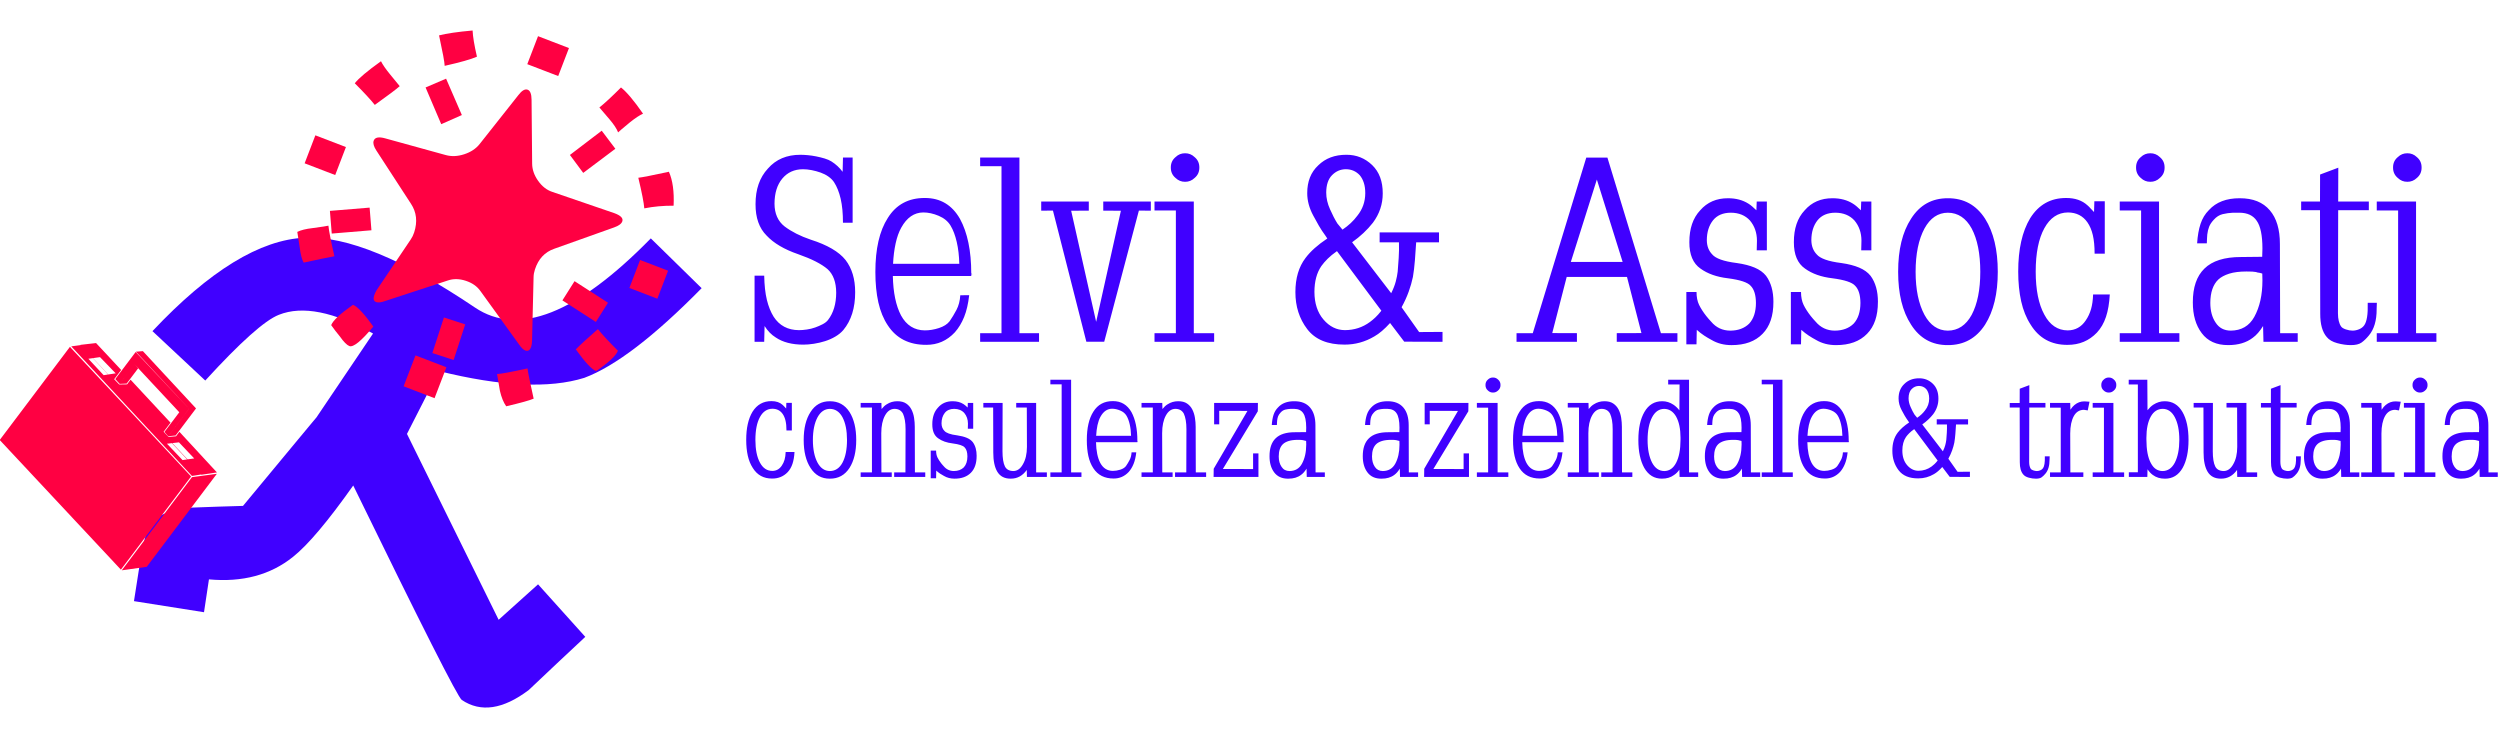
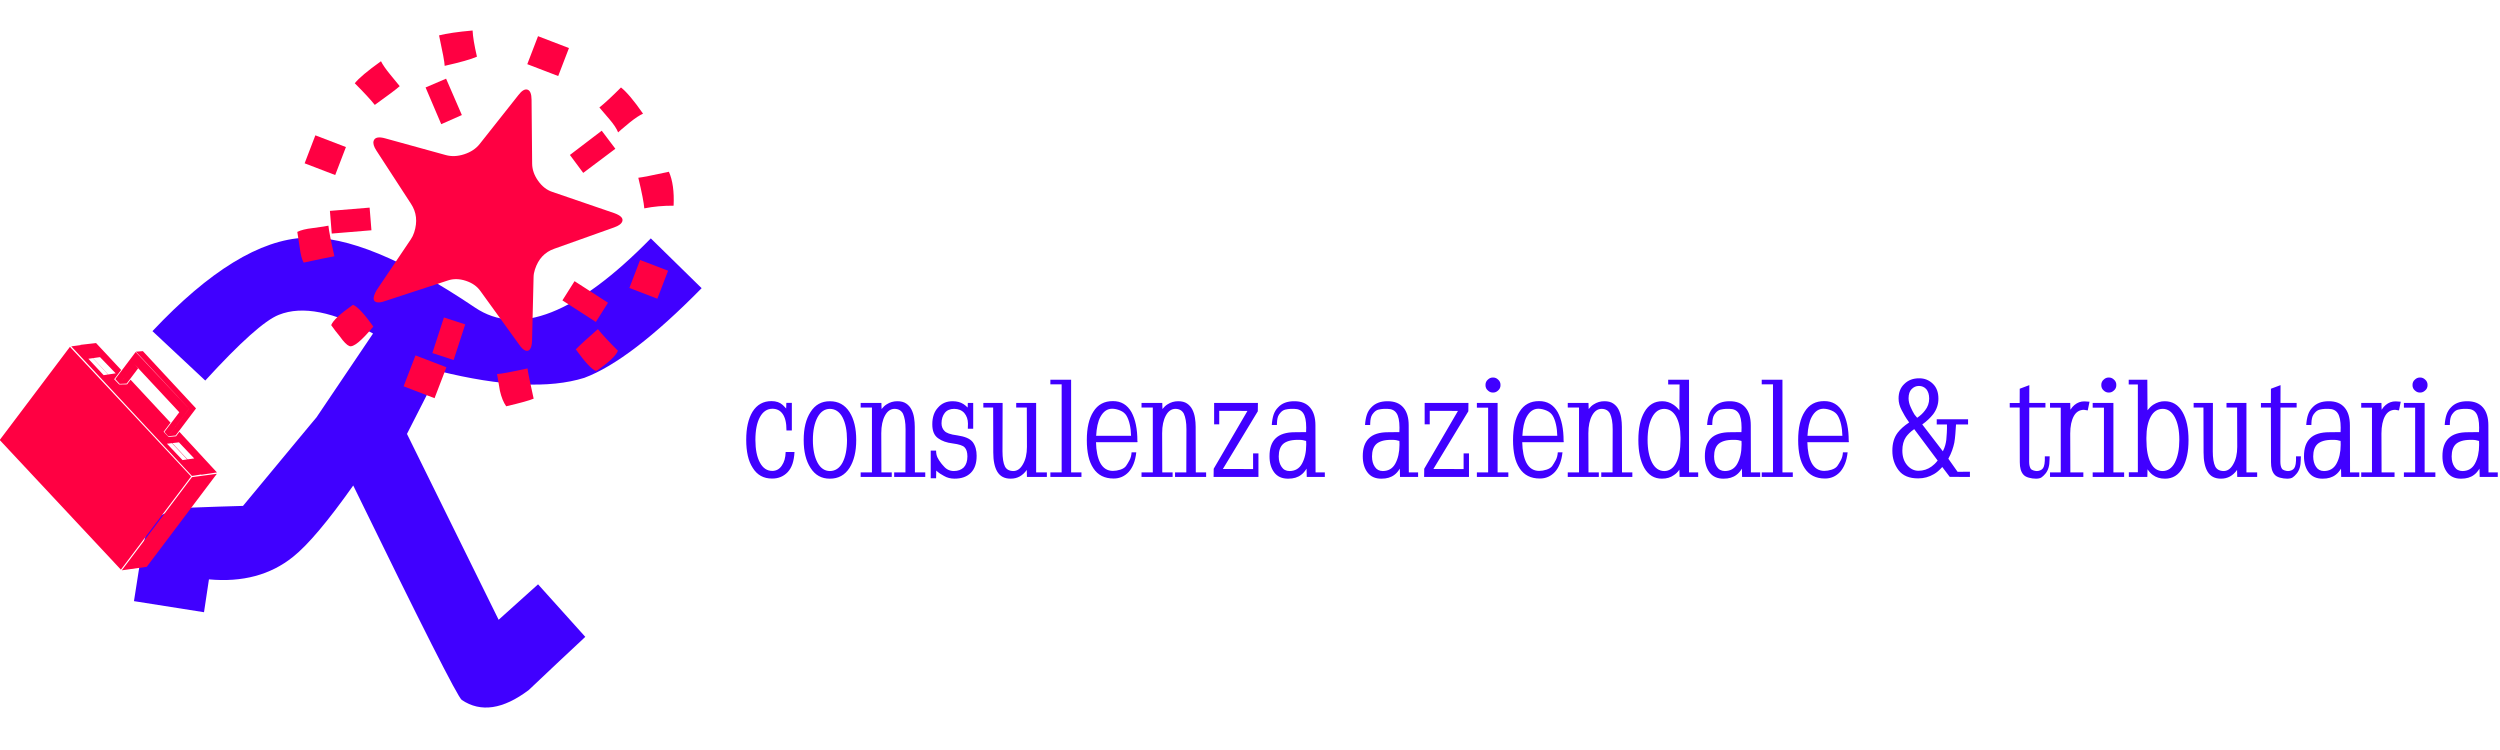
<svg xmlns="http://www.w3.org/2000/svg" id="Livello_1" data-name="Livello 1" viewBox="0 0 2363 709">
  <defs>
    <style>      .cls-1 {        fill: none;      }      .cls-2 {        clip-path: url(#clippath-11);      }      .cls-3 {        clip-path: url(#clippath-10);      }      .cls-4 {        fill: #4000ff;      }      .cls-5 {        clip-path: url(#clippath-1);      }      .cls-6 {        clip-path: url(#clippath-3);      }      .cls-7 {        clip-path: url(#clippath-4);      }      .cls-8 {        clip-path: url(#clippath-2);      }      .cls-9 {        clip-path: url(#clippath-7);      }      .cls-10 {        clip-path: url(#clippath-6);      }      .cls-11 {        clip-path: url(#clippath-9);      }      .cls-12 {        clip-path: url(#clippath-8);      }      .cls-13 {        clip-path: url(#clippath-5);      }      .cls-14 {        fill: #ff0042;      }      .cls-15 {        clip-path: url(#clippath);      }    </style>
    <clipPath id="clippath">
      <rect class="cls-1" x="126" y="224" width="538" height="445" />
    </clipPath>
    <clipPath id="clippath-1">
      <path class="cls-1" d="M508.56,552.31l-37.25,33.5-86.64-175.67,30.27-59.38c58.57,14.55,104.36,16.68,137.34,6.38,29.02-10.82,65.99-39.07,110.91-84.75l-48.03-47.06c-69.77,71.25-125.17,93.04-166.2,65.36-67.89-45.78-121.42-67.78-160.61-66-42.44,1.76-90.52,31.2-144.24,88.31l49.92,46.69c33.14-36.25,56.33-56.96,69.58-62.14,22.26-8.86,51.93-2.96,89,17.7l-53.59,79.45c.51-.75-22.6,27.08-69.33,83.48-15.47.42-31.57.95-48.3,1.61-20.98,2.14-34.49,7.68-40.53,16.62-3.02,4.48-7.76,28.41-14.23,71.8l66.2,10.47,4.67-31.05c31.68,2.92,58.17-4.18,79.47-21.28,14.04-11.16,33.01-33.64,56.91-67.45,64.67,132.61,98.86,200.18,102.59,202.7,17.91,12.07,39.01,8.94,63.31-9.39,18.06-17.12,35.88-33.88,53.44-50.25l-44.66-49.66" />
    </clipPath>
    <clipPath id="clippath-2">
      <rect class="cls-1" x="311" y="74" width="278" height="267" />
    </clipPath>
    <clipPath id="clippath-3">
      <path class="cls-1" d="M408.66,333.72l10.94-33.66,20.12,6.55-10.94,33.66-20.12-6.55M311.83,199.33l37.53-3.09,1.72,21.42-37.52,3.11-1.73-21.44M563.22,304.31l-31.64-20.38,11.48-18.17,31.62,20.38-11.47,18.17M581.64,140.61l-30.38,22.81-12.58-16.95,30.06-22.92,12.89,17.06M421.64,74.36l14.91,34.39-19.5,8.62-14.8-34.7,19.39-8.31M453.38,136.14c-3.52,4.42-8.39,7.64-14.62,9.67-6.22,2.03-12.09,2.27-17.62.7l-56.8-15.67c-6.36-1.82-10.08-1.06-11.17,2.3-.75,2.3.11,5.36,2.59,9.17l32.69,50.28c5.29,7.97,6.3,16.98,3.03,27.05-.82,2.52-1.89,4.72-3.19,6.61l-32.27,47.95c-1.04,1.74-1.83,3.45-2.38,5.12-1.09,3.36-.38,5.44,2.14,6.27,1.89.61,4.67.25,8.36-1.11l59.16-19.36c5.21-1.79,10.86-1.7,16.94.28,6.08,1.98,10.71,5.22,13.88,9.73l36.47,50.44c2.19,3.25,4.22,5.18,6.11,5.8,2.52.82,4.33-.44,5.42-3.8.48-1.47.74-3.36.78-5.66l1.44-60.05c.04-2.3.47-4.71,1.3-7.22,3.2-9.86,9.25-16.36,18.16-19.48l56.62-20.19c4.46-1.57,7.06-3.51,7.81-5.81.96-2.94-1.57-5.5-7.58-7.69l-58.52-20.06c-5.25-1.71-9.75-5.2-13.48-10.47-3.73-5.26-5.61-10.68-5.66-16.25l-.55-60.36c-.04-5.57-1.32-8.77-3.84-9.59-2.52-.81-5.41.92-8.66,5.2l-36.56,46.19" />
    </clipPath>
    <clipPath id="clippath-4">
      <rect class="cls-1" x="281" y="28" width="356" height="357" />
    </clipPath>
    <clipPath id="clippath-5">
      <path class="cls-1" d="M316.09,242.22c-3.29-14.3-5.18-23.94-5.67-28.92-1.19.34-6.14,1.11-14.86,2.28-6.39.74-11.25,1.94-14.55,3.61.14.31.91,5.26,2.3,14.84.86,6.73,2.11,11.46,3.72,14.2,12.79-2.8,22.48-4.81,29.06-6.02M352.89,308.66c-8.67-12.11-15.09-18.97-19.27-20.56-12.02,8.42-18.88,14.83-20.58,19.23,2.59,3.67,5.35,7.25,8.27,10.77,3.61,5.11,6.58,8.11,8.91,9,3.71,1.43,11.27-4.72,22.67-18.44M326.97,139l-28.89-11.09-10.14,26.45,28.89,11.09,10.14-26.45M421.95,347.14l-29.23-11.22-11.22,29.23,29.23,11.22,11.22-29.23M377.81,81.44c-.89-1.14-4.06-5.01-9.5-11.62-3.81-4.66-6.55-8.64-8.2-11.94-12.84,9.18-21.1,16.12-24.77,20.84,8.66,8.64,14.96,15.46,18.91,20.44,12.83-9.19,20.69-15.09,23.56-17.72M504.41,376.8c-3.34-14.86-5.28-24.38-5.8-28.58-15.42,3.39-25.02,5.17-28.8,5.33.86,5.39,1.75,10.66,2.7,15.81,1.39,6.11,3.37,11,5.95,14.66,13.76-3.24,22.41-5.64,25.94-7.22M450.81,53.56c-2.51-10.81-3.88-19.06-4.11-24.73-14.04,1.26-24.61,2.8-31.7,4.61,3.46,15.97,5.23,25.57,5.31,28.8,14.86-3.34,25.03-6.23,30.5-8.67M584.06,331.52c-8.66-8.64-14.96-15.46-18.91-20.44-9.56,8.3-16.53,14.68-20.91,19.14,8.67,12.11,15.08,18.96,19.25,20.56,11.93-8.21,18.78-14.63,20.56-19.27M537.78,45.42l-29.23-11.22-10.16,26.45,29.23,11.22,10.16-26.45M631.47,255.89l-26.45-10.16-10.14,26.45,26.45,10.16,10.14-26.45M607.8,107.44c-8.57-12.33-15.52-20.59-20.84-24.77-8.64,8.67-15.44,14.97-20.42,18.92.51.72,3.72,4.48,9.64,11.28,4.04,4.74,6.73,8.83,8.06,12.27.5-.61,4.27-3.81,11.3-9.62,4.97-3.95,9.06-6.64,12.27-8.08M636.7,194.41c.61-13.34-.88-24.03-4.45-32.06-15.97,3.46-25.61,5.34-28.92,5.66,3.38,14.07,5.26,23.72,5.66,28.94,8.65-1.74,17.89-2.58,27.72-2.53" />
    </clipPath>
    <clipPath id="clippath-6">
      <rect class="cls-1" y="324" width="206" height="216" />
    </clipPath>
    <clipPath id="clippath-7">
      <path class="cls-1" d="M205.05,446.55l-35.48-38.42-3.2,4.25-7.08.58-4.66-4.84,6.52-8.64-37.74-40.58-3.3,4.39-7.42.12-4.78-4.95,6.62-8.78-23.73-25.42-14.77,1.69,114.28,122.78,14.73-2.17M76.33,326.16l-8.98,1.23,114.09,122.48,9.09-1.44-114.2-122.28M115.12,539.06l23.59-3.31,66.25-87.91-23.49,3.17-66.36,88.05M-.27,415.89l114.53,122.53,66.36-88.05-114.53-122.53L-.27,415.89M109.36,352.89l-11.39,1.73-14.45-15.5,11.01-1.56,14.83,15.33M183.56,433.31l-11.03,1.56-14.72-15.47,11.34-1.3,14.41,15.2M178.67,386.31l6.61-.28-50.23-54.14-6.58.53,50.2,53.89M159.05,412.34l6.94-.72,19.3-25.59-6.61.28-19.62,26.03M130.73,347.91l-11.03,14.64-6.58.3,13.98-18.58,3.62,3.64M113.12,362.84l13.98-18.58,42.36,45.41-14.02,18.61,3.59,4.06,19.62-26.03-50.42-53.61-19.28,25.61,4.16,4.53" />
    </clipPath>
    <clipPath id="clippath-8">
      <rect class="cls-1" x="705" y="356" width="1656" height="97" />
    </clipPath>
    <clipPath id="clippath-9">
      <path class="cls-1" d="M2343.28,420.3c-.01,7.16-1.36,13.19-4.06,18.09-2.51,4.52-6.42,6.8-11.74,6.84-3.3-.04-5.79-1.36-7.47-3.94-1.79-2.57-2.69-5.86-2.7-9.86.02-5.28,1.36-9.18,4.01-11.69,1.29-1.21,3.09-2.18,5.39-2.91,2.31-.72,5.2-1.08,8.66-1.09,1.17,0,2.13.02,2.89.06.77.04,1.39.11,1.86.22.32.16.7.25,1.14.3.45.04,1.09.19,1.92.45l.09,3.52M2360.89,450.81v-4.31h-8.77l-.12-44.38c.02-7.33-1.66-12.96-5.03-16.89-3.42-4.02-8.41-6.02-14.99-5.98-6.66-.02-11.78,1.94-15.38,5.88-1.88,1.88-3.26,4.17-4.17,6.88-.9,2.71-1.47,5.95-1.7,9.72l4.83-.02c.07-1.06.11-1.92.11-2.58s.05-1.29.14-1.8c.17-1.45.47-2.73.91-3.86.44-1.12,1.22-2.29,2.33-3.5,1.31-1.47,2.78-2.4,4.42-2.8,1.64-.39,3.36-.62,5.14-.72h3.25c3.97.03,6.83,1.39,8.59,4.06,1.86,2.67,2.81,7.25,2.83,13.75l-.12,4.16-10.55.12c-8.25-.02-14.33,1.9-18.25,5.77-3.86,3.75-5.78,9.38-5.76,16.88-.02,6.26,1.45,11.36,4.42,15.3,2.99,4,7.39,5.98,13.22,5.95,5,.02,9.09-1.2,12.28-3.67,1.79-1.29,3.49-3.23,5.09-5.83l.19,7.88h17.09M2301.91,450.81v-4.31h-10.14v-65.62h-19.61v4.44h10.64v61.19h-10.64v4.31h29.75M2292.16,369.16c1.61-1.33,2.39-3.07,2.36-5.22.03-2.14-.75-3.89-2.36-5.22-1.34-1.28-2.93-1.91-4.75-1.89-1.82-.02-3.41.61-4.75,1.89-1.6,1.33-2.39,3.07-2.36,5.22-.03,2.14.75,3.89,2.36,5.22,1.34,1.28,2.93,1.91,4.75,1.89,1.82.02,3.41-.61,4.75-1.89M2269.17,379.7l-4.83-.33c-3.49-.02-6.61,1.11-9.38,3.41-1.22.96-2.5,2.45-3.84,4.47l-.19-6.38h-19.11v4.44h10.16v61.19h-10.16v4.31h31.5v-4.31h-12.26l-.12-36.73c0-3.52.3-6.68.89-9.47.59-2.79,1.44-5.17,2.55-7.12,2.19-3.86,5.35-5.8,9.5-5.84l3.64.58,1.66-8.2M2212.42,420.3c-.01,7.16-1.36,13.19-4.06,18.09-2.52,4.52-6.44,6.8-11.75,6.84-3.29-.04-5.78-1.36-7.45-3.94-1.79-2.57-2.7-5.86-2.72-9.86.02-5.28,1.36-9.18,4.03-11.69,1.29-1.21,3.09-2.18,5.39-2.91,2.31-.72,5.19-1.08,8.64-1.09,1.17,0,2.14.02,2.91.06.77.04,1.39.11,1.86.22.32.16.7.25,1.14.3.45.04,1.09.19,1.92.45l.09,3.52M2230.02,450.81v-4.31h-8.77l-.12-44.38c.02-7.33-1.65-12.96-5.02-16.89-3.42-4.02-8.41-6.02-14.98-5.98-6.66-.02-11.78,1.94-15.38,5.88-1.88,1.88-3.27,4.17-4.17,6.88-.91,2.71-1.48,5.95-1.72,9.72l4.84-.02c.07-1.06.11-1.92.11-2.58s.05-1.29.14-1.8c.17-1.45.47-2.73.89-3.86.44-1.12,1.22-2.29,2.33-3.5,1.32-1.47,2.8-2.4,4.44-2.8,1.64-.39,3.34-.62,5.12-.72h3.27c3.97.03,6.83,1.39,8.59,4.06,1.86,2.67,2.81,7.25,2.83,13.75l-.12,4.16-10.55.12c-8.26-.02-14.34,1.9-18.25,5.77-3.86,3.75-5.78,9.38-5.77,16.88-.02,6.26,1.45,11.36,4.42,15.3,2.99,4,7.39,5.98,13.2,5.95,5.01.02,9.11-1.2,12.3-3.67,1.79-1.29,3.49-3.23,5.08-5.83l.19,7.88h17.09M2174.67,434.56l.12-3.22h-4.58c.08,3-.03,5.39-.33,7.19-.3,1.79-.77,3.13-1.39,4.02-.62.89-1.49,1.56-2.59,2-1.1.45-2.18.68-3.23.69-1.04-.01-2.16-.22-3.34-.62-1.18-.39-1.96-.88-2.36-1.44-1.03-1.49-1.56-3.69-1.58-6.61l.12-51.38h15.26v-4.31h-15.26l.05-16.86-9.09,3.41-.05,13.45h-9.39v4.31h9.39l.12,51.62c-.02,5.25,1.08,9.14,3.3,11.66,1.1,1.36,2.84,2.37,5.2,3.02,2.36.64,4.61.96,6.75.95,2.35.01,4.13-.41,5.33-1.25,1.2-.84,2.41-2,3.62-3.47,2.64-3.09,3.94-7.48,3.92-13.16M2133.47,450.81v-4.31h-10.14v-65.62h-18.84v4.31h10.02l.12,37.23c-.01,6.66-1.28,12.14-3.83,16.47-2.34,4.19-5.34,6.3-8.98,6.34-3.89-.04-6.55-1.5-8-4.36-1.52-3.06-2.29-7.84-2.3-14.33l.12-45.67h-18.22v4.31h9.27l.12,42.48c-.01,7.88,1.26,13.95,3.81,18.22,2.66,4.41,6.89,6.59,12.69,6.55,3.11.01,5.93-.68,8.45-2.06,2.53-1.39,4.76-3.45,6.69-6.19l.17,6.62h18.84M2059.89,415.91c-.01,8.75-1.44,15.91-4.3,21.48-2.78,5.19-6.61,7.8-11.5,7.84-2.33-.01-4.43-.62-6.3-1.83-1.86-1.21-3.47-3.13-4.84-5.77-2.77-5.07-4.16-12.53-4.17-22.36v-1.5c.01-8.42,1.41-15.12,4.19-20.11,2.69-4.77,6.44-7.18,11.25-7.22,4.8.04,8.59,2.66,11.38,7.86,1.43,2.71,2.5,5.85,3.22,9.42.72,3.58,1.08,7.64,1.08,12.17M2068.59,415.91c.01-11.04-1.89-19.86-5.69-26.47-3.92-6.83-9.56-10.23-16.94-10.19-3.69-.01-7.25,1.09-10.69,3.3-.98.66-1.89,1.39-2.75,2.2-.85.82-1.75,1.82-2.7,3l-.17-28.8h-17.59v4.45h8.64v82.97h-8.52v4.44h17.47l.19-7.25c1.59,2.34,3.25,4.12,4.95,5.33,3.19,2.39,7.04,3.57,11.55,3.55,7.21.04,12.77-3.35,16.69-10.17,3.72-6.7,5.57-15.48,5.56-26.36M2007.73,450.81v-4.31h-10.14v-65.62h-19.59v4.44h10.64v61.19h-10.64v4.31h29.73M1997.98,369.16c1.61-1.33,2.39-3.07,2.36-5.22.03-2.14-.75-3.89-2.36-5.22-1.33-1.28-2.91-1.91-4.73-1.89-1.83-.02-3.42.61-4.75,1.89-1.6,1.33-2.39,3.07-2.36,5.22-.03,2.14.75,3.89,2.36,5.22,1.33,1.28,2.92,1.91,4.75,1.89,1.82.02,3.4-.61,4.73-1.89M1975,379.7l-4.81-.33c-3.5-.02-6.62,1.11-9.38,3.41-1.22.97-2.5,2.46-3.86,4.47l-.19-6.38h-19.09v4.44h10.14v61.19h-10.14v4.31h31.5v-4.31h-12.28l-.12-36.73c0-3.52.3-6.68.89-9.47.61-2.79,1.46-5.17,2.56-7.12,2.18-3.86,5.34-5.8,9.5-5.84l3.62.58,1.66-8.2M1937.23,434.56l.12-3.22h-4.58c.08,3-.03,5.39-.33,7.19s-.77,3.13-1.39,4.02c-.62.89-1.49,1.56-2.59,2-1.11.45-2.18.68-3.22.69-1.05-.01-2.17-.22-3.36-.62-1.18-.39-1.96-.88-2.36-1.44-1.03-1.49-1.56-3.69-1.58-6.61l.12-51.38h15.28v-4.31h-15.28l.05-16.86-9.08,3.41-.05,13.45h-9.39v4.31h9.39l.12,51.62c-.02,5.25,1.07,9.14,3.28,11.66,1.11,1.36,2.84,2.37,5.2,3.02,2.36.64,4.61.96,6.75.95,2.36.01,4.13-.41,5.33-1.25,1.2-.84,2.41-2,3.64-3.47,2.62-3.09,3.93-7.48,3.91-13.16M1831.48,435.31c-1.08,1.36-2.07,2.47-2.97,3.31-.89.84-1.79,1.61-2.72,2.28-3.67,2.7-7.84,4.06-12.52,4.08-4.1-.03-7.66-1.8-10.66-5.3-2.99-3.49-4.5-8.08-4.52-13.77.01-5.25,1.16-9.54,3.45-12.88.84-1.18,1.88-2.38,3.11-3.61,1.23-1.23,2.78-2.5,4.66-3.81l22.16,29.69M1823.47,376.7c-.02,4.26-1.35,8.02-3.98,11.28-1.94,2.61-4.39,4.91-7.38,6.91l-2.53-3.05c-1.27-2.03-2.49-4.39-3.66-7.09-1.28-2.8-1.93-5.57-1.94-8.3.02-3.86.98-6.75,2.89-8.67,1.92-1.98,4.22-2.98,6.92-3,2.77.03,5.08,1.04,6.92,3.02.86,1.06,1.54,2.32,2.02,3.78.48,1.46.72,3.17.73,5.12M1861.97,450.81v-4.94l-11.67.08-8.73-12.38c1.45-2.61,2.62-5.19,3.53-7.72.91-2.53,1.61-5,2.11-7.39.42-2.41.75-5.17,1-8.3.25-3.11.46-6.1.62-8.95h11.39v-4.94h-29.62v4.94h9.66c.08,2.61.04,5.22-.12,7.81s-.33,4.86-.5,6.78c-.19,1.52-.52,3.17-.98,4.94-.46,1.78-1.21,3.72-2.27,5.83l-19.47-25.39c4.09-2.91,7.54-6.14,10.34-9.69,3.3-4.44,4.94-9.33,4.92-14.67.02-5.99-1.73-10.69-5.27-14.11-3.58-3.45-7.87-5.16-12.86-5.14-5.75-.02-10.42,1.73-14,5.27-3.7,3.42-5.54,8.04-5.52,13.86-.01,3.7.98,7.39,2.97,11.09.91,1.75,1.85,3.47,2.84,5.17,1,1.71,2.08,3.35,3.23,4.92l.95,1.42c-4.75,3.17-8.36,6.39-10.84,9.69-3.38,4.44-5.05,10.12-5.03,17.05-.02,7.09,1.94,13.23,5.88,18.41,3.94,5.19,10.15,7.77,18.62,7.73,5.28.01,10.22-1.34,14.83-4.06,2.48-1.39,5.09-3.63,7.84-6.7l7.06,9.31,19.08.08M1741.44,411.94l-33.02-.02c.19-3.64.62-7.02,1.3-10.14.68-3.11,1.61-5.73,2.8-7.86,2.76-5.02,6.42-7.55,10.98-7.59,2.47.01,5.03.57,7.67,1.69,2.66,1.11,4.63,2.74,5.92,4.88,1.29,2.14,2.31,4.86,3.06,8.14.76,3.29,1.19,6.93,1.28,10.91M1747.41,416.72c0-11.25-1.86-20.31-5.59-27.17-4-6.99-9.86-10.46-17.56-10.42-8.14-.04-14.28,3.28-18.44,9.95-4.15,6.44-6.21,15.42-6.2,26.95,0,5.66.5,10.7,1.48,15.12.99,4.43,2.56,8.25,4.7,11.45,4.25,6.5,10.65,9.73,19.2,9.7,5.57.02,10.32-2.06,14.23-6.23,1.89-2.14,3.43-4.69,4.62-7.66,1.2-2.97,2.04-6.59,2.52-10.86l-4.45.03c-.17,2.8-.8,5.24-1.91,7.31-1.09,2.08-2.23,3.97-3.42,5.66-1.15,1.48-2.92,2.61-5.31,3.38-2.39.77-4.74,1.16-7.03,1.17-5.23-.04-9.19-2.53-11.88-7.47-2.53-4.82-3.89-11.37-4.06-19.64l39.09-.02c-.01-.61.03-.92.12-.92s.18,0,.27.02c.09.01.14.08.16.2-.23-.18-.41-.36-.55-.56M1694.55,450.81v-4.31h-9.78v-87.55h-19.59v4.33h10.64v83.22h-10.64v4.31h29.38M1646.14,420.3c-.01,7.16-1.37,13.19-4.08,18.09-2.51,4.52-6.42,6.8-11.73,6.84-3.3-.04-5.79-1.36-7.47-3.94-1.79-2.57-2.69-5.86-2.7-9.86.02-5.28,1.36-9.18,4.02-11.69,1.3-1.21,3.1-2.18,5.41-2.91,2.3-.72,5.18-1.08,8.64-1.09,1.17,0,2.13.02,2.89.06.77.04,1.4.11,1.88.22.32.16.7.25,1.14.3.45.04,1.09.19,1.92.45l.09,3.52M1663.73,450.81v-4.31h-8.77l-.12-44.38c.02-7.33-1.66-12.96-5.03-16.89-3.41-4.02-8.4-6.02-14.97-5.98-6.67-.03-11.79,1.93-15.38,5.88-1.89,1.88-3.28,4.17-4.19,6.88-.89,2.71-1.46,5.95-1.7,9.72l4.84-.02c.07-1.06.11-1.92.11-2.58s.05-1.29.14-1.8c.17-1.45.46-2.73.89-3.86.44-1.12,1.21-2.29,2.33-3.5,1.31-1.47,2.79-2.4,4.42-2.8,1.64-.39,3.36-.62,5.14-.72h3.27c3.96.03,6.82,1.39,8.59,4.06,1.86,2.67,2.81,7.25,2.83,13.75l-.12,4.16-10.55.12c-8.26-.02-14.35,1.9-18.27,5.77-3.85,3.75-5.77,9.38-5.75,16.88-.02,6.26,1.45,11.36,4.41,15.3,3,4,7.41,5.98,13.22,5.95,5.01.02,9.11-1.2,12.28-3.67,1.8-1.29,3.5-3.23,5.09-5.83l.19,7.88h17.09M1588.41,415.91c-.01,9.08-1.4,16.29-4.17,21.61-2.7,5.11-6.41,7.68-11.14,7.72-4.89-.04-8.72-2.66-11.5-7.84-2.86-5.57-4.29-12.73-4.3-21.48,0-4.53.36-8.59,1.08-12.17.72-3.57,1.79-6.71,3.22-9.42,2.78-5.2,6.57-7.82,11.38-7.86,4.73.04,8.48,2.45,11.25,7.22,2.78,4.99,4.18,11.65,4.19,19.98v2.25M1605.12,450.81v-4.31h-8.64v-87.55h-19.72v4.45h10.77l-.17,24.47c-1.68-2.17-3.54-3.94-5.59-5.33-3.34-2.21-6.86-3.31-10.55-3.3-7.38-.04-13.02,3.36-16.94,10.19-3.81,6.61-5.71,15.43-5.7,26.47-.01,10.88,1.85,19.66,5.58,26.36,3.92,6.82,9.48,10.21,16.69,10.17,4.51.02,8.31-1.12,11.41-3.42,1.97-1.29,3.67-2.98,5.09-5.08l.19,6.88h17.59M1542.89,450.81v-4.31h-9.77l-.12-43.11c0-2.82-.22-5.66-.67-8.52-.45-2.84-1.27-5.43-2.45-7.77-1.19-2.33-2.86-4.23-5.02-5.69-2.14-1.46-4.93-2.18-8.36-2.17-3.69-.01-7.04.97-10.06,2.94-1.64.97-3.25,2.45-4.83,4.44l-.17-5.75h-19.59v4.31h10.64v61.31h-10.64v4.31h29.36v-4.31h-9.77l-.12-36.98c.01-6.99,1.2-12.61,3.56-16.84,2.27-4.11,5.27-6.18,8.98-6.22,3.73.04,6.4,1.58,8,4.61.77,1.71,1.37,3.77,1.8,6.17.43,2.41.64,5.25.64,8.53l-.12,40.73h-10.66v4.31h29.38M1471.94,411.94l-33-.02c.19-3.64.61-7.02,1.28-10.14.68-3.11,1.61-5.73,2.8-7.86,2.77-5.02,6.43-7.55,10.98-7.59,2.48.01,5.04.57,7.69,1.69,2.66,1.11,4.62,2.74,5.91,4.88,1.29,2.14,2.31,4.86,3.06,8.14.76,3.29,1.19,6.93,1.28,10.91M1477.91,416.72c0-11.25-1.86-20.31-5.58-27.17-4-6.99-9.86-10.46-17.58-10.42-8.14-.04-14.28,3.28-18.44,9.95-4.14,6.44-6.2,15.42-6.19,26.95,0,5.66.5,10.7,1.48,15.12.99,4.43,2.55,8.25,4.69,11.45,4.25,6.5,10.66,9.73,19.22,9.7,5.57.02,10.31-2.06,14.22-6.23,1.9-2.14,3.44-4.69,4.62-7.66,1.2-2.97,2.04-6.59,2.52-10.86l-4.44.03c-.18,2.8-.82,5.24-1.92,7.31-1.09,2.08-2.23,3.97-3.41,5.66-1.14,1.48-2.92,2.61-5.31,3.38-2.4.77-4.75,1.16-7.05,1.17-5.22-.04-9.18-2.53-11.88-7.47-2.52-4.82-3.87-11.37-4.05-19.64l39.08-.02c-.01-.61.03-.92.12-.92s.18,0,.27.02c.09.01.14.08.16.2-.23-.18-.41-.36-.55-.56M1425.67,450.81v-4.31h-10.14v-65.62h-19.59v4.44h10.64v61.19h-10.64v4.31h29.73M1415.92,369.16c1.6-1.33,2.39-3.07,2.36-5.22.03-2.14-.75-3.89-2.36-5.22-1.33-1.28-2.92-1.91-4.75-1.89-1.82-.02-3.4.61-4.73,1.89-1.61,1.33-2.39,3.07-2.36,5.22-.03,2.14.75,3.89,2.36,5.22,1.33,1.28,2.91,1.91,4.73,1.89,1.83.02,3.42-.61,4.75-1.89M1388.48,450.81v-22.23h-5.08v14.78l-28.55-.09,33.02-54.52.11-7.88h-41.39v20.22h4.81v-12.77l26.67.08-31.88,54.64-.11,7.77h42.39M1322.8,420.3c-.01,7.16-1.36,13.19-4.06,18.09-2.52,4.52-6.44,6.8-11.75,6.84-3.29-.04-5.78-1.36-7.47-3.94-1.79-2.57-2.69-5.86-2.7-9.86.02-5.28,1.36-9.18,4.03-11.69,1.29-1.21,3.09-2.18,5.39-2.91,2.31-.72,5.19-1.08,8.64-1.09,1.17,0,2.14.02,2.91.06.77.04,1.39.11,1.86.22.32.16.7.25,1.14.3.45.04,1.09.19,1.92.45l.09,3.52M1340.39,450.81v-4.31h-8.77l-.12-44.38c.02-7.33-1.65-12.96-5.02-16.89-3.42-4.02-8.41-6.02-14.98-5.98-6.66-.02-11.78,1.94-15.38,5.88-1.88,1.88-3.27,4.17-4.17,6.88s-1.48,5.95-1.72,9.72l4.84-.02c.07-1.06.11-1.92.11-2.58s.05-1.29.14-1.8c.17-1.45.46-2.73.89-3.86.44-1.12,1.21-2.29,2.33-3.5,1.31-1.47,2.79-2.4,4.42-2.8,1.64-.39,3.36-.62,5.14-.72h3.27c3.96.03,6.82,1.39,8.59,4.06,1.86,2.67,2.81,7.25,2.83,13.75l-.12,4.16-10.55.12c-8.26-.02-14.34,1.9-18.25,5.77-3.86,3.75-5.79,9.38-5.77,16.88-.02,6.26,1.45,11.36,4.41,15.3,3,4,7.41,5.98,13.22,5.95,5.01.02,9.11-1.2,12.3-3.67,1.79-1.29,3.48-3.23,5.08-5.83l.19,7.88h17.09M1234.64,420.3c-.01,7.16-1.37,13.19-4.08,18.09-2.51,4.52-6.42,6.8-11.73,6.84-3.3-.04-5.79-1.36-7.47-3.94-1.79-2.57-2.69-5.86-2.7-9.86.02-5.28,1.36-9.18,4.02-11.69,1.29-1.21,3.09-2.18,5.39-2.91,2.31-.72,5.2-1.08,8.66-1.09,1.17,0,2.13.02,2.89.06.77.04,1.39.11,1.86.22.32.16.71.25,1.16.3s1.09.19,1.92.45l.09,3.52M1252.23,450.81v-4.31h-8.77l-.12-44.38c.02-7.33-1.66-12.96-5.03-16.89-3.41-4.02-8.4-6.02-14.98-5.98-6.66-.03-11.78,1.93-15.36,5.88-1.89,1.88-3.28,4.17-4.19,6.88-.89,2.71-1.46,5.95-1.7,9.72l4.84-.02c.07-1.06.11-1.92.11-2.58s.05-1.29.14-1.8c.17-1.45.46-2.73.89-3.86.44-1.12,1.21-2.29,2.33-3.5,1.31-1.47,2.79-2.4,4.42-2.8,1.64-.39,3.36-.62,5.14-.72h3.25c3.97.03,6.83,1.39,8.59,4.06,1.88,2.67,2.82,7.25,2.84,13.75l-.12,4.16-10.56.12c-8.25-.02-14.33,1.9-18.25,5.77-3.85,3.75-5.77,9.38-5.75,16.88-.02,6.26,1.45,11.36,4.41,15.3,3,4,7.41,5.98,13.22,5.95,5.01.02,9.11-1.2,12.28-3.67,1.8-1.29,3.5-3.23,5.09-5.83l.19,7.88h17.09M1189.48,450.81v-22.23h-5.06v14.78l-28.55-.09,33-54.52.11-7.88h-41.39v20.22h4.83v-12.77l26.67.08-31.89,54.64-.11,7.77h42.39M1140.03,450.81v-4.31h-9.77l-.12-43.11c0-2.82-.23-5.66-.69-8.52-.45-2.84-1.27-5.43-2.45-7.77-1.18-2.33-2.84-4.23-5-5.69-2.15-1.46-4.93-2.18-8.36-2.17-3.69-.01-7.05.97-10.08,2.94-1.62.97-3.23,2.45-4.81,4.44l-.17-5.75h-19.61v4.31h10.66v61.31h-10.66v4.31h29.38v-4.31h-9.77l-.12-36.98c.01-6.99,1.2-12.61,3.56-16.84,2.27-4.11,5.27-6.18,8.98-6.22,3.73.04,6.4,1.58,8,4.61.77,1.71,1.36,3.77,1.78,6.17.43,2.41.64,5.25.64,8.53l-.12,40.73h-10.64v4.31h29.38M1069.08,411.94l-33-.02c.19-3.64.61-7.02,1.28-10.14.68-3.11,1.61-5.73,2.8-7.86,2.76-5.02,6.42-7.55,10.98-7.59,2.48.01,5.04.57,7.69,1.69,2.66,1.11,4.62,2.74,5.91,4.88,1.29,2.14,2.31,4.86,3.06,8.14.76,3.29,1.19,6.93,1.28,10.91M1075.05,416.72c0-11.25-1.86-20.31-5.59-27.17-3.99-6.99-9.84-10.46-17.56-10.42-8.14-.04-14.28,3.28-18.44,9.95-4.14,6.44-6.21,15.42-6.2,26.95,0,5.66.5,10.7,1.48,15.12,1,4.43,2.57,8.25,4.7,11.45,4.25,6.5,10.65,9.73,19.2,9.7,5.57.02,10.32-2.06,14.23-6.23,1.89-2.14,3.43-4.69,4.62-7.66s2.04-6.59,2.52-10.86l-4.45.03c-.17,2.8-.8,5.24-1.91,7.31-1.09,2.08-2.23,3.97-3.41,5.66-1.15,1.48-2.92,2.61-5.31,3.38-2.4.77-4.75,1.16-7.05,1.17-5.23-.04-9.19-2.53-11.88-7.47-2.52-4.82-3.88-11.37-4.06-19.64l39.09-.02c-.01-.61.03-.92.12-.92s.18,0,.27.02c.09.01.14.08.16.2-.23-.18-.41-.36-.55-.56M1022.19,450.81v-4.31h-9.77v-87.55h-19.61v4.33h10.66v83.22h-10.66v4.31h29.38M989.5,450.81v-4.31h-10.14v-65.62h-18.84v4.31h10.02l.12,37.23c-.01,6.66-1.29,12.14-3.83,16.47-2.34,4.19-5.34,6.3-8.98,6.34-3.89-.04-6.55-1.5-8-4.36-1.52-3.06-2.28-7.84-2.3-14.33l.12-45.67h-18.22v4.31h9.27l.12,42.48c-.01,7.88,1.26,13.95,3.81,18.22,2.66,4.41,6.89,6.59,12.69,6.55,3.11.01,5.93-.68,8.45-2.06,2.53-1.39,4.76-3.45,6.69-6.19l.17,6.62h18.84M923.12,430.94c.02-5.34-1.2-9.69-3.66-13.05-1.36-1.7-3.26-3.06-5.69-4.08-2.42-1.01-5.36-1.77-8.83-2.28-3.36-.42-6.05-.99-8.06-1.72-2.01-.73-3.41-1.57-4.2-2.53-1.81-1.82-2.73-4.21-2.75-7.16.02-4,1.06-7.3,3.11-9.89,2.01-2.49,4.95-3.75,8.83-3.78,4.02.03,7.21,1.33,9.56,3.89,2.3,2.77,3.46,6.11,3.48,10.03l-.12,4.86h5.08v-24.36h-5.08l-.16,4.34c-.78-.74-1.47-1.37-2.08-1.89-.61-.52-1.23-.98-1.88-1.39-2.86-1.8-6.26-2.7-10.19-2.69-5.74-.03-10.36,1.96-13.86,5.98-3.62,3.84-5.43,9.14-5.41,15.89-.03,6.22,1.83,10.62,5.59,13.2,3.53,2.55,8.06,4.15,13.59,4.8,6.1.79,9.9,2.05,11.39,3.78,1.72,1.74,2.59,4.58,2.61,8.53-.02,4.44-1.15,7.87-3.38,10.3-2.34,2.31-5.48,3.48-9.42,3.5-3.88-.03-7.06-1.54-9.56-4.52-.42-.42-.82-.86-1.2-1.33-.39-.46-.79-.94-1.2-1.44-1.52-1.96-2.71-3.81-3.56-5.56-.84-1.74-1.27-3.89-1.28-6.44h-5.08v26.11h5.08l.14-7.23c1.26,1.14,2.48,2.11,3.67,2.88,1.2.78,2.42,1.5,3.67,2.17,2.94,1.72,6.25,2.57,9.95,2.56,6.66.02,11.82-1.86,15.5-5.62,3.6-3.67,5.4-8.96,5.38-15.88M874.55,450.81v-4.31h-9.78l-.12-43.11c0-2.82-.22-5.66-.67-8.52-.45-2.84-1.27-5.43-2.45-7.77-1.18-2.33-2.84-4.23-5-5.69-2.15-1.46-4.94-2.18-8.38-2.17-3.68-.01-7.03.97-10.06,2.94-1.62.97-3.23,2.45-4.81,4.44l-.17-5.75h-19.61v4.31h10.66v61.31h-10.66v4.31h29.38v-4.31h-9.77l-.12-36.98c.01-6.99,1.2-12.61,3.56-16.84,2.27-4.11,5.27-6.18,8.98-6.22,3.73.04,6.39,1.58,8,4.61.77,1.71,1.36,3.77,1.78,6.17.43,2.41.64,5.25.64,8.53l-.12,40.73h-10.64v4.31h29.38M800.59,415.91c-.01,8.92-1.45,16.08-4.31,21.48-2.85,5.19-6.81,7.8-11.88,7.84-4.89-.04-8.77-2.66-11.62-7.84-2.95-5.49-4.43-12.65-4.44-21.48.01-8.92,1.49-16.11,4.44-21.59,2.86-5.2,6.73-7.82,11.62-7.86,5.06.04,9.02,2.66,11.88,7.86,2.86,5.39,4.3,12.59,4.31,21.59M809.3,415.91c.01-10.95-2.1-19.77-6.33-26.45-4.41-6.83-10.59-10.23-18.56-10.2-7.89-.04-13.99,3.36-18.31,10.2-4.31,6.61-6.46,15.42-6.45,26.45-.01,10.95,2.14,19.72,6.45,26.33,4.32,6.84,10.43,10.25,18.31,10.2,7.97.03,14.16-3.37,18.56-10.2,4.23-6.69,6.34-15.46,6.33-26.33M750.94,427.2l-8.33.02c-.09,2.77-.44,5.2-1.03,7.28s-1.48,3.97-2.67,5.67c-2.19,3.26-5.18,4.91-8.97,4.94-4.98-.04-8.86-2.66-11.64-7.84-2.86-5.24-4.28-12.4-4.3-21.48.01-9.17,1.44-16.36,4.3-21.59,2.86-5.2,6.78-7.82,11.77-7.86,4.21.03,7.45,1.68,9.72,4.94,1.19,1.71,2.08,3.81,2.67,6.31.61,2.5.91,5.59.91,9.28h5.08v-26.11h-5.2l-.17,5.36c-.7-.68-1.27-1.28-1.72-1.81-.45-.53-.96-1.04-1.53-1.53-2.68-2.45-6.22-3.66-10.62-3.64-7.73-.04-13.71,3.31-17.95,10.06-3.97,6.61-5.95,15.47-5.94,26.59,0,5.49.5,10.45,1.48,14.88.99,4.43,2.56,8.29,4.7,11.58,4.16,6.76,10.27,10.12,18.33,10.08,5.91.02,10.81-2.02,14.72-6.11,1.98-2.14,3.48-4.75,4.5-7.83,1.03-3.08,1.67-6.81,1.91-11.17" />
    </clipPath>
    <clipPath id="clippath-10">
      <rect class="cls-1" x="713" y="144" width="1590" height="183" />
    </clipPath>
    <clipPath id="clippath-11">
      <path class="cls-1" d="M2302.89,323.08v-8.17h-19.24v-124.42h-37.14v8.41h20.19v116.02h-20.19v8.17h56.38M2284.39,168.22c3.04-2.51,4.54-5.8,4.5-9.88.04-4.06-1.46-7.35-4.5-9.86-2.53-2.44-5.53-3.64-8.99-3.61-3.45-.03-6.44,1.17-8.98,3.61-3.04,2.51-4.54,5.8-4.5,9.86-.04,4.07,1.46,7.36,4.5,9.88,2.54,2.44,5.53,3.64,8.98,3.61,3.46.03,6.45-1.17,8.99-3.61M2246.39,292.28l.22-6.09h-8.64c.14,5.69-.07,10.23-.64,13.62-.57,3.39-1.45,5.94-2.64,7.62-1.19,1.69-2.83,2.95-4.92,3.8-2.08.84-4.12,1.27-6.12,1.28-1.97,0-4.08-.38-6.34-1.14-2.25-.76-3.75-1.68-4.48-2.75-1.98-2.82-2.98-7-3-12.55l.22-97.42h28.97v-8.17h-28.97l.11-31.98-17.22,6.47-.08,25.52h-17.81v8.17h17.81l.22,97.91c-.03,9.95,2.04,17.3,6.22,22.05,2.11,2.61,5.41,4.52,9.89,5.73,4.49,1.23,8.76,1.84,12.81,1.84,4.45.02,7.81-.77,10.08-2.38,2.28-1.61,4.58-3.81,6.89-6.61,4.99-5.86,7.47-14.17,7.44-24.92M2138.45,265.22c-.01,13.57-2.58,25.01-7.7,34.31-4.77,8.58-12.2,12.91-22.28,12.98-6.25-.06-10.97-2.55-14.17-7.47-3.39-4.89-5.09-11.12-5.11-18.7.04-10.01,2.58-17.4,7.61-22.17,2.46-2.28,5.87-4.11,10.23-5.5,4.38-1.38,9.84-2.06,16.41-2.06,2.23,0,4.07.04,5.51.11,1.45.08,2.62.22,3.52.41.6.31,1.33.5,2.17.56.84.07,2.06.36,3.66.88l.16,6.66M2171.8,323.08v-8.17h-16.61l-.22-84.12c.03-13.92-3.15-24.59-9.55-32.03-6.48-7.62-15.95-11.42-28.41-11.38-12.61-.04-22.33,3.68-29.12,11.17-3.58,3.55-6.22,7.89-7.92,13.02-1.71,5.14-2.79,11.29-3.25,18.45l9.17-.05c.14-2.02.2-3.65.2-4.89,0-1.3.08-2.44.23-3.42.33-2.74.91-5.18,1.74-7.31.82-2.14,2.29-4.35,4.41-6.64,2.49-2.78,5.28-4.55,8.39-5.3,3.11-.75,6.36-1.2,9.74-1.36h6.19c7.52.06,12.96,2.63,16.31,7.7,3.55,5.03,5.34,13.72,5.36,26.06l-.22,7.91-20.03.22c-15.64-.03-27.17,3.62-34.61,10.95-7.32,7.11-10.97,17.78-10.92,31.98-.02,11.88,2.78,21.54,8.39,28.98,5.68,7.61,14.02,11.38,25.03,11.33,9.49.02,17.25-2.3,23.3-6.97,3.39-2.46,6.62-6.14,9.67-11.06l.36,14.92h32.38M2059.95,323.08v-8.17h-19.23v-124.42h-37.14v8.41h20.19v116.02h-20.19v8.17h56.37M2041.47,168.22c3.04-2.51,4.54-5.8,4.5-9.88.04-4.06-1.46-7.35-4.5-9.86-2.53-2.44-5.53-3.64-8.98-3.61-3.46-.03-6.45,1.17-8.98,3.61-3.04,2.51-4.54,5.8-4.5,9.86-.04,4.07,1.46,7.36,4.5,9.88,2.53,2.44,5.53,3.64,8.98,3.61,3.46.03,6.45-1.17,8.98-3.61M1994.19,278.33l-15.8.03c-.16,5.25-.8,9.85-1.94,13.8s-2.82,7.54-5.06,10.77c-4.15,6.18-9.82,9.3-17.03,9.36-9.45-.07-16.8-5.04-22.05-14.89-5.44-9.93-8.16-23.5-8.17-40.73.01-17.38,2.73-31.03,8.17-40.95,5.42-9.86,12.84-14.83,22.28-14.91,8,.06,14.14,3.18,18.44,9.36,2.27,3.25,3.97,7.25,5.09,11.98,1.12,4.75,1.69,10.61,1.7,17.59h9.61v-49.48h-9.84l-.31,10.16c-1.35-1.28-2.46-2.43-3.31-3.44-.84-1.01-1.8-1.97-2.88-2.89-5.07-4.66-11.79-6.97-20.16-6.94-14.65-.06-25.98,6.31-34.02,19.11-7.55,12.53-11.32,29.33-11.3,50.41,0,10.39.94,19.79,2.81,28.19,1.89,8.41,4.86,15.74,8.94,22,7.9,12.8,19.48,19.17,34.75,19.11,11.2.04,20.5-3.84,27.92-11.64,3.74-4.02,6.58-8.96,8.53-14.81,1.95-5.84,3.15-12.9,3.61-21.17M1871.77,256.91c-.01,16.91-2.73,30.48-8.16,40.72-5.42,9.86-12.92,14.82-22.52,14.89-9.29-.07-16.64-5.04-22.05-14.89-5.59-10.41-8.4-23.98-8.41-40.72.01-16.91,2.81-30.56,8.41-40.97,5.41-9.86,12.75-14.82,22.05-14.89,9.59.07,17.1,5.04,22.52,14.89,5.43,10.24,8.15,23.89,8.16,40.97M1888.3,256.91c.02-20.77-3.98-37.5-12-50.19-8.36-12.96-20.09-19.41-35.2-19.34-14.96-.06-26.54,6.39-34.75,19.34-8.17,12.54-12.24,29.27-12.22,50.19-.02,20.75,4.05,37.39,12.22,49.94,8.21,12.96,19.79,19.41,34.75,19.34,15.11.06,26.85-6.39,35.2-19.34,8.02-12.69,12.02-29.33,12-49.94M1775.02,285.39c.02-10.14-2.3-18.37-6.97-24.7-2.58-3.23-6.17-5.81-10.77-7.75-4.58-1.94-10.16-3.37-16.73-4.3-6.39-.8-11.48-1.89-15.3-3.28-3.8-1.39-6.46-2.98-7.97-4.8-3.42-3.49-5.14-8.02-5.19-13.58.03-7.61,1.98-13.87,5.86-18.77,3.82-4.73,9.41-7.12,16.75-7.17,7.65.04,13.7,2.5,18.16,7.39,4.36,5.22,6.56,11.56,6.59,19.02l-.22,9.19h9.59v-46.16h-9.59l-.31,8.27c-1.48-1.42-2.8-2.62-3.95-3.62-1.15-1-2.34-1.88-3.58-2.64-5.41-3.42-11.84-5.13-19.3-5.11-10.88-.04-19.64,3.75-26.28,11.39-6.86,7.28-10.27,17.32-10.23,30.11-.05,11.79,3.48,20.14,10.59,25.03,6.7,4.84,15.29,7.88,25.78,9.11,11.57,1.49,18.77,3.87,21.59,7.14,3.26,3.31,4.91,8.71,4.95,16.19-.03,8.42-2.16,14.93-6.39,19.53-4.44,4.39-10.39,6.6-17.88,6.64-7.34-.05-13.39-2.91-18.14-8.56-.79-.79-1.55-1.63-2.28-2.52-.72-.88-1.47-1.79-2.27-2.73-2.89-3.7-5.14-7.21-6.75-10.53s-2.43-7.39-2.45-12.2h-9.59v49.48h9.58l.27-13.7c2.43,2.14,4.77,3.96,7.03,5.44,2.26,1.48,4.57,2.85,6.92,4.11,5.58,3.28,11.88,4.91,18.88,4.89,12.62.04,22.41-3.52,29.36-10.69,6.86-6.96,10.27-17,10.23-30.11M1676.23,285.39c.02-10.14-2.3-18.37-6.97-24.7-2.58-3.23-6.17-5.81-10.77-7.75-4.58-1.94-10.16-3.37-16.73-4.3-6.39-.8-11.48-1.89-15.3-3.28-3.81-1.39-6.47-2.98-7.97-4.8-3.43-3.48-5.16-8-5.2-13.58.03-7.61,1.99-13.88,5.88-18.78,3.82-4.72,9.41-7.11,16.75-7.16,7.64.04,13.69,2.5,18.14,7.39,4.38,5.22,6.58,11.56,6.61,19.02l-.22,9.19h9.59v-46.16h-9.59l-.31,8.27c-1.49-1.42-2.81-2.62-3.97-3.62-1.15-1-2.33-1.88-3.56-2.64-5.41-3.42-11.84-5.13-19.31-5.11-10.86-.04-19.62,3.75-26.27,11.39-6.86,7.28-10.28,17.32-10.25,30.11-.05,11.79,3.48,20.14,10.59,25.03,6.71,4.84,15.3,7.88,25.78,9.11,11.58,1.49,18.79,3.87,21.61,7.14,3.26,3.31,4.91,8.71,4.95,16.19-.03,8.42-2.16,14.93-6.39,19.53-4.46,4.39-10.42,6.6-17.89,6.64-7.34-.05-13.39-2.91-18.12-8.56-.79-.79-1.55-1.63-2.28-2.52-.72-.88-1.47-1.79-2.27-2.73-2.9-3.7-5.15-7.21-6.77-10.53s-2.43-7.39-2.44-12.2h-9.61v49.48h9.59l.27-13.7c2.42,2.14,4.75,3.96,7.02,5.44,2.26,1.48,4.57,2.85,6.94,4.11,5.57,3.28,11.86,4.91,18.86,4.89,12.62.04,22.42-3.52,29.38-10.69,6.85-6.96,10.27-17,10.23-30.11M1533.72,247.61h-48.98l24.61-77.91,24.38,77.91M1585.5,323.08v-8.17l-15.58.06-50.58-165.98h-20l-50.58,165.98-15.33-.06v8.17h57.08v-8.17l-23.33-.08,13.67-53.08h56.98l13.67,53.08-23.34.08v8.17h57.33M1305.66,293.72c-2.03,2.56-3.89,4.64-5.59,6.25-1.69,1.61-3.41,3.05-5.17,4.34-6.95,5.14-14.86,7.71-23.72,7.73-7.81-.04-14.56-3.38-20.23-10.02-5.68-6.64-8.53-15.35-8.56-26.14.02-9.96,2.21-18.1,6.56-24.42,1.61-2.25,3.58-4.54,5.91-6.86,2.32-2.32,5.27-4.73,8.83-7.23l41.98,56.34M1290.45,182.58c-.03,8.08-2.54,15.2-7.52,21.36-3.69,4.96-8.36,9.33-14.02,13.12l-4.8-5.8c-2.41-3.86-4.72-8.33-6.95-13.42-2.41-5.32-3.61-10.57-3.62-15.75.04-7.32,1.85-12.8,5.44-16.44,3.65-3.76,8.03-5.66,13.14-5.7,5.27.04,9.66,1.95,13.16,5.73,1.65,1.98,2.92,4.36,3.81,7.14.91,2.78,1.36,6.03,1.36,9.75M1363.47,323.08v-9.36l-22.11.14-16.58-23.45c2.73-4.97,4.96-9.86,6.69-14.66,1.74-4.79,3.08-9.46,4.02-14,.78-4.56,1.41-9.8,1.88-15.72.48-5.92.88-11.58,1.19-16.98h21.59v-9.36h-56.12v9.36h18.28c.14,4.97.06,9.91-.27,14.83-.31,4.92-.62,9.2-.94,12.84-.33,2.91-.94,6.04-1.83,9.39-.88,3.36-2.31,7.04-4.31,11.03l-36.95-48.14c7.77-5.52,14.31-11.66,19.62-18.41,6.25-8.39,9.36-17.65,9.34-27.78.04-11.36-3.28-20.29-9.97-26.77-6.8-6.53-14.94-9.78-24.41-9.75-10.9-.03-19.75,3.3-26.55,9.98-7,6.49-10.48,15.25-10.44,26.3-.01,7,1.86,14,5.59,21,1.74,3.32,3.55,6.6,5.44,9.83,1.89,3.23,3.94,6.33,6.14,9.31l1.81,2.72c-9.03,5.99-15.89,12.11-20.58,18.38-6.41,8.41-9.6,19.18-9.58,32.33-.02,13.46,3.7,25.1,11.17,34.92,7.47,9.82,19.25,14.71,35.33,14.66,9.99.02,19.36-2.56,28.11-7.75,4.68-2.64,9.64-6.86,14.88-12.67l13.39,17.64,36.16.14M1147.61,323.08v-8.17h-19.23v-124.42h-37.14v8.41h20.19v116.02h-20.19v8.17h56.38M1129.12,168.22c3.04-2.51,4.54-5.8,4.5-9.88.04-4.06-1.46-7.35-4.5-9.86-2.53-2.44-5.53-3.64-8.98-3.61-3.46-.03-6.45,1.17-8.98,3.61-3.04,2.51-4.54,5.8-4.5,9.86-.04,4.07,1.46,7.36,4.5,9.88,2.53,2.44,5.53,3.64,8.98,3.61,3.46.03,6.45-1.17,8.98-3.61M1087.77,199.12v-8.64h-44.97v8.64l16.67.06-23.39,105.02-23.62-105.02,16.67-.06v-8.64h-44.98v8.64l11.09-.06,31.58,123.95h16.88l32.77-123.95,11.31.06M982.09,323.08v-8.17h-18.52v-165.98h-37.14v8.17h20.19v157.81h-20.19v8.17h55.66M906.73,249.36l-62.61-.02c.33-6.91,1.14-13.32,2.42-19.23,1.28-5.91,3.05-10.87,5.3-14.89,5.25-9.54,12.2-14.35,20.86-14.42,4.69.01,9.54,1.07,14.56,3.19,5.03,2.12,8.77,5.21,11.22,9.27,2.45,4.06,4.39,9.21,5.83,15.44,1.44,6.24,2.25,13.13,2.42,20.67M918.02,258.42c0-21.31-3.54-38.47-10.61-51.48-7.55-13.26-18.64-19.86-33.28-19.8-15.43-.06-27.09,6.23-34.98,18.88-7.86,12.21-11.77,29.25-11.75,51.12,0,10.71.94,20.26,2.81,28.66,1.89,8.39,4.86,15.64,8.94,21.73,8.05,12.34,20.19,18.48,36.41,18.42,10.57.04,19.57-3.91,26.98-11.86,3.58-4.04,6.5-8.88,8.77-14.5s3.85-12.48,4.77-20.56l-8.41.05c-.33,5.31-1.54,9.93-3.62,13.86-2.08,3.94-4.25,7.51-6.48,10.72-2.19,2.81-5.55,4.95-10.09,6.42-4.54,1.47-8.98,2.2-13.33,2.2-9.92-.07-17.42-4.8-22.52-14.17-4.8-9.14-7.38-21.56-7.72-37.23l74.12-.03c-.01-1.16.07-1.74.25-1.75.17,0,.35,0,.53.02.18.02.27.16.27.41-.42-.34-.77-.71-1.05-1.09M808.3,276.14c.02-12.36-3.02-22.49-9.11-30.41-6.22-7.81-17.18-14.21-32.88-19.2-9.89-3.36-18.12-7.53-24.69-12.48-6.32-4.94-9.51-12.11-9.56-21.5.03-9.98,2.48-17.9,7.36-23.75,4.89-5.86,11.39-8.8,19.53-8.84,2.57,0,5.31.28,8.2.84,2.9.57,5.71,1.34,8.45,2.3,2.74.97,5.21,2.23,7.41,3.78,2.21,1.56,3.98,3.33,5.31,5.3,2.73,4.21,4.82,9.43,6.27,15.67,1.45,6.24,2.17,13.8,2.17,22.67h9.14v-61.59h-9.12l-.34,13.48c-2.88-3.92-6.4-7.19-10.58-9.83-1.67-1.06-3.8-1.98-6.38-2.77-2.57-.77-5.23-1.43-7.98-1.98-2.74-.55-5.44-.95-8.11-1.19-2.67-.23-4.94-.34-6.81-.34-12.93-.04-23.19,4.31-30.78,13.05-7.81,8.39-11.7,19.62-11.67,33.67-.04,12.79,3.45,22.67,10.47,29.64,6.73,7.21,16.68,13.08,29.86,17.61,12.75,4.47,22.02,9.19,27.8,14.16,5.36,4.93,8.07,12.32,8.11,22.19-.02,10.61-2.61,19.24-7.77,25.88-1.19,1.51-2.88,2.84-5.08,3.98-2.2,1.14-4.55,2.16-7.05,3.05-2.5.89-5.11,1.53-7.84,1.92-2.73.41-5.22.61-7.47.61-10.53-.06-18.5-4.3-23.92-12.7-2.73-4.36-4.86-9.65-6.39-15.89-1.52-6.24-2.36-13.88-2.52-22.92h-9.12v62.55h9.11l.36-14.92c3.02,4.74,6.54,8.34,10.56,10.8,6.69,4.53,15.42,6.79,26.19,6.77,2.98,0,6.27-.28,9.86-.83,3.61-.55,7.12-1.38,10.56-2.47,3.44-1.09,6.67-2.53,9.7-4.31,3.03-1.78,5.54-3.83,7.53-6.14,7.51-9.02,11.25-20.96,11.22-35.83" />
    </clipPath>
  </defs>
  <g class="cls-15">
    <g class="cls-5">
      <rect class="cls-4" width="2363" height="709" />
    </g>
  </g>
  <g class="cls-8">
    <g class="cls-6">
      <rect class="cls-14" width="2363" height="709" />
    </g>
  </g>
  <g class="cls-7">
    <g class="cls-13">
      <rect class="cls-14" width="2363" height="709" />
    </g>
  </g>
  <g class="cls-10">
    <g class="cls-9">
      <rect class="cls-14" width="2363" height="709" />
    </g>
  </g>
  <g class="cls-12">
    <g class="cls-11">
      <rect class="cls-4" width="2363" height="709" />
    </g>
  </g>
  <g class="cls-3">
    <g class="cls-2">
-       <rect class="cls-4" width="2363" height="709" />
-     </g>
+       </g>
  </g>
</svg>